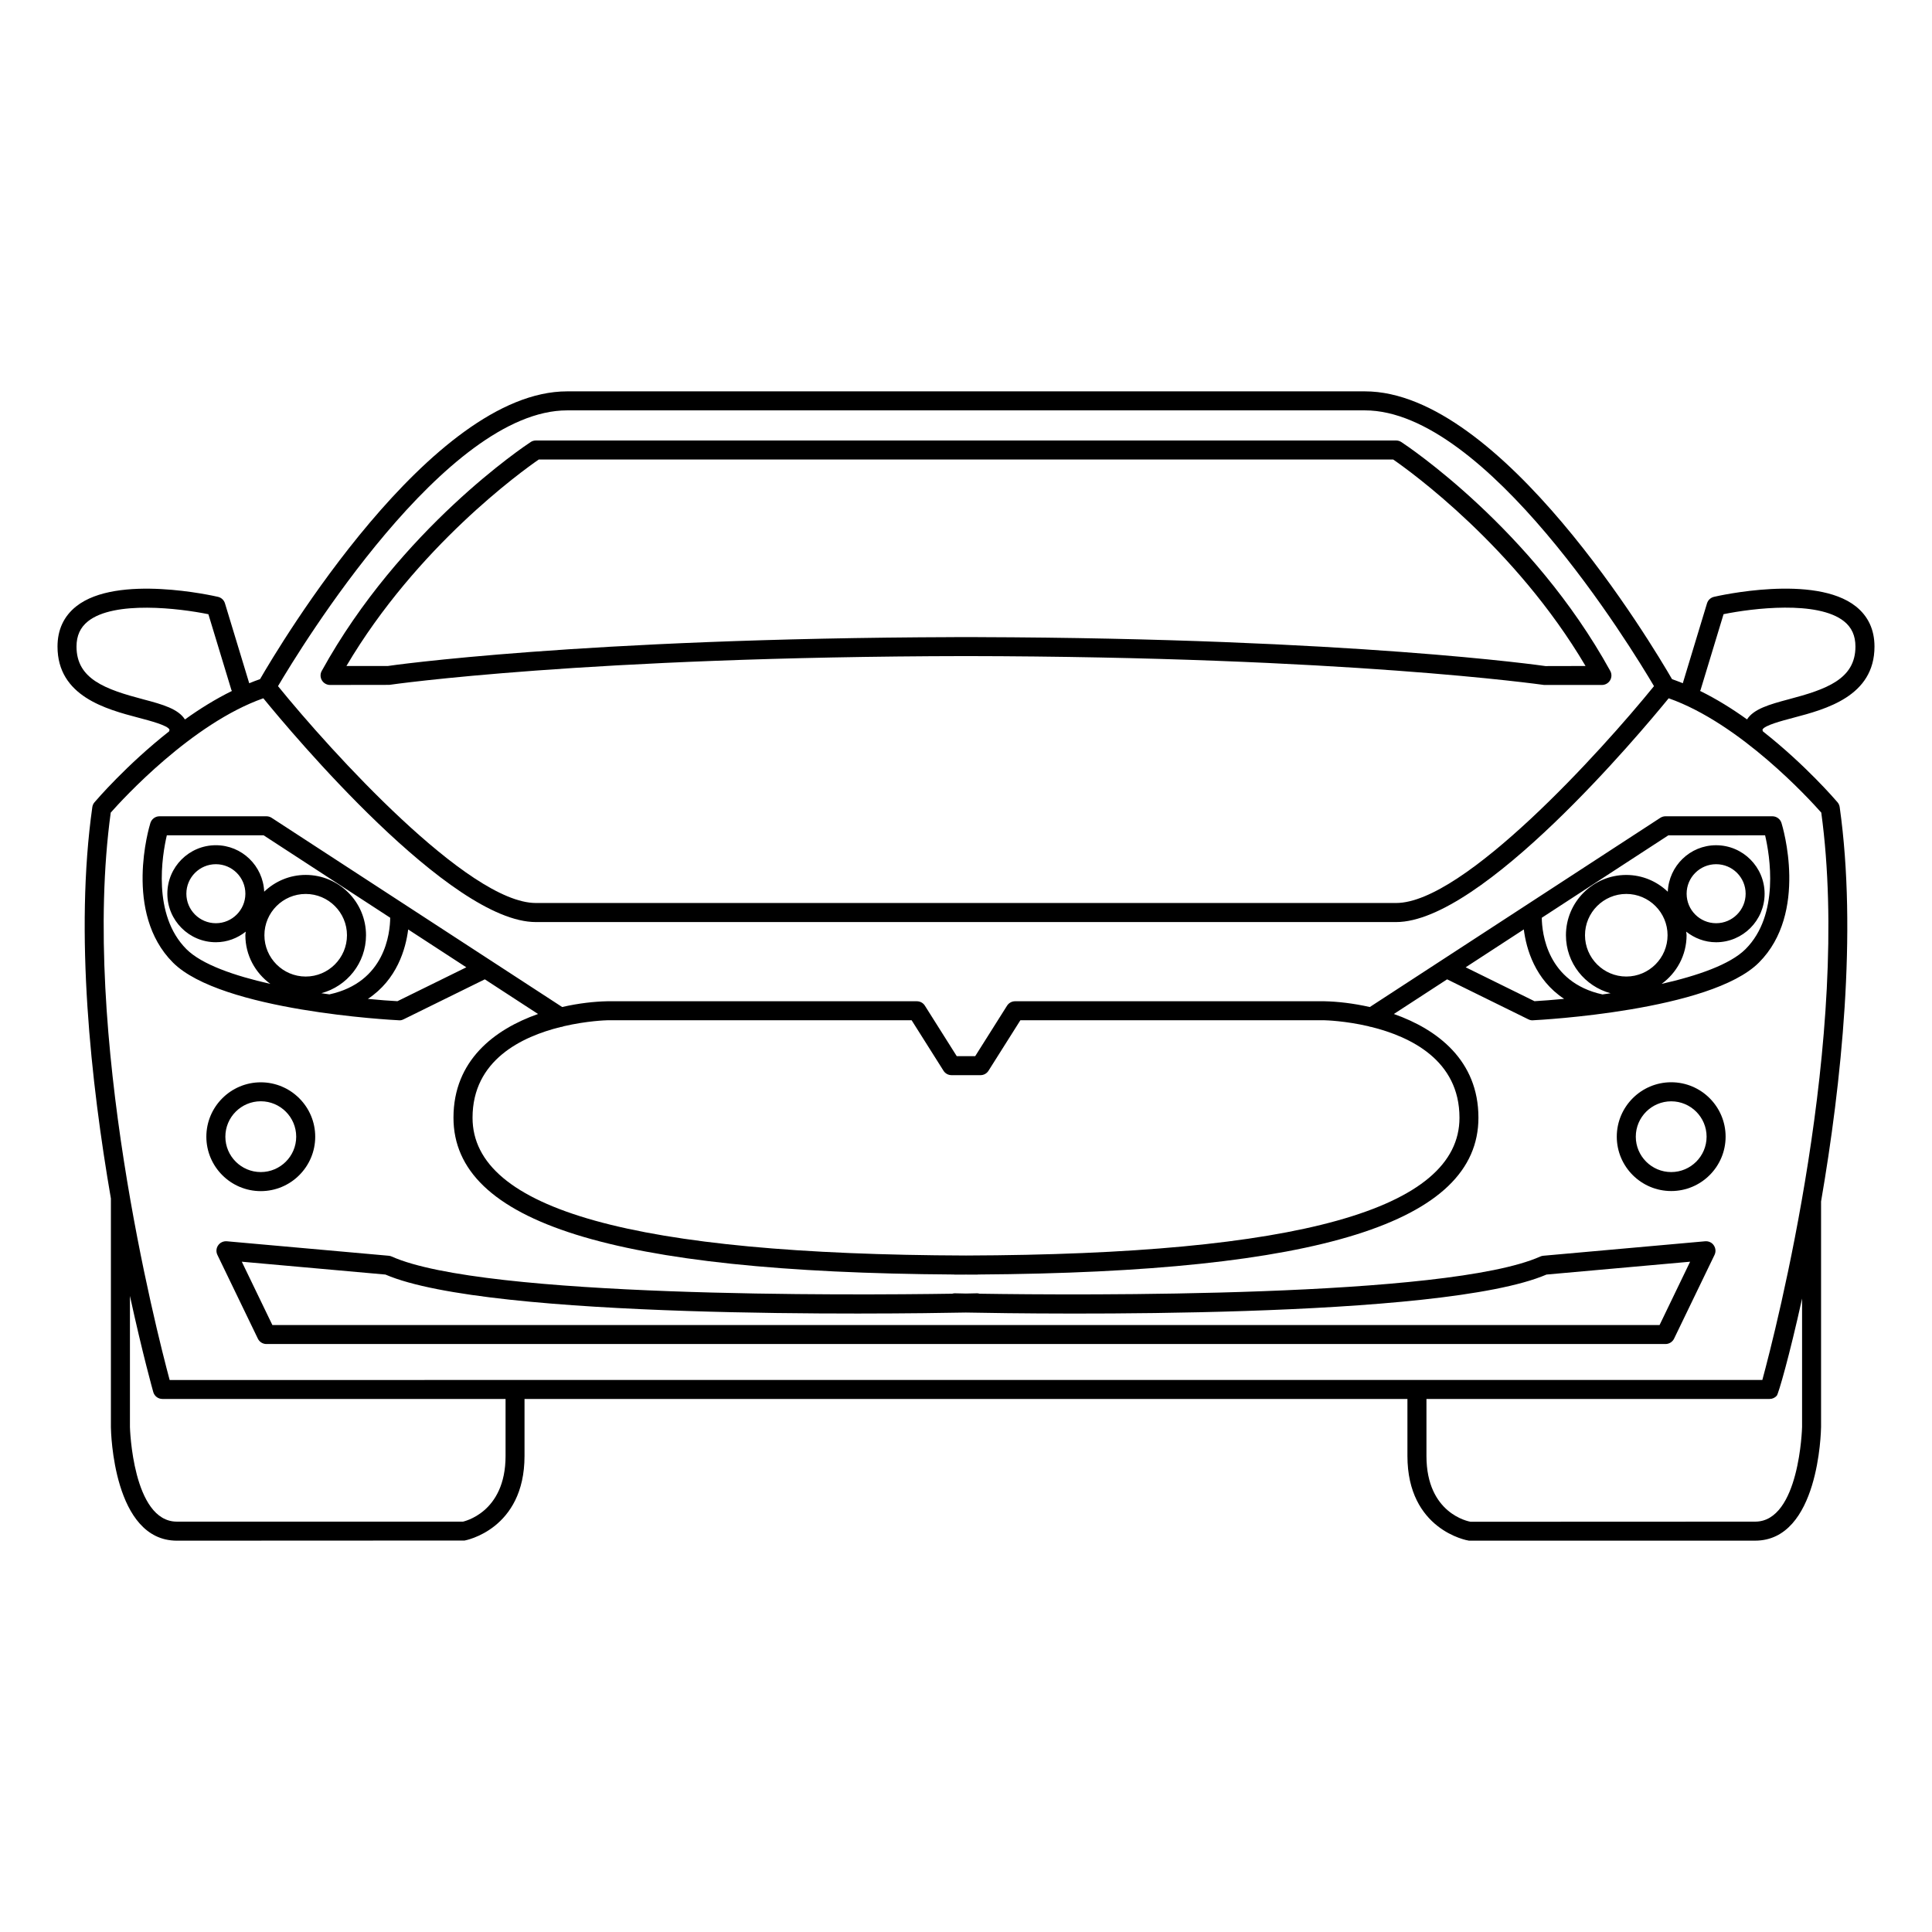
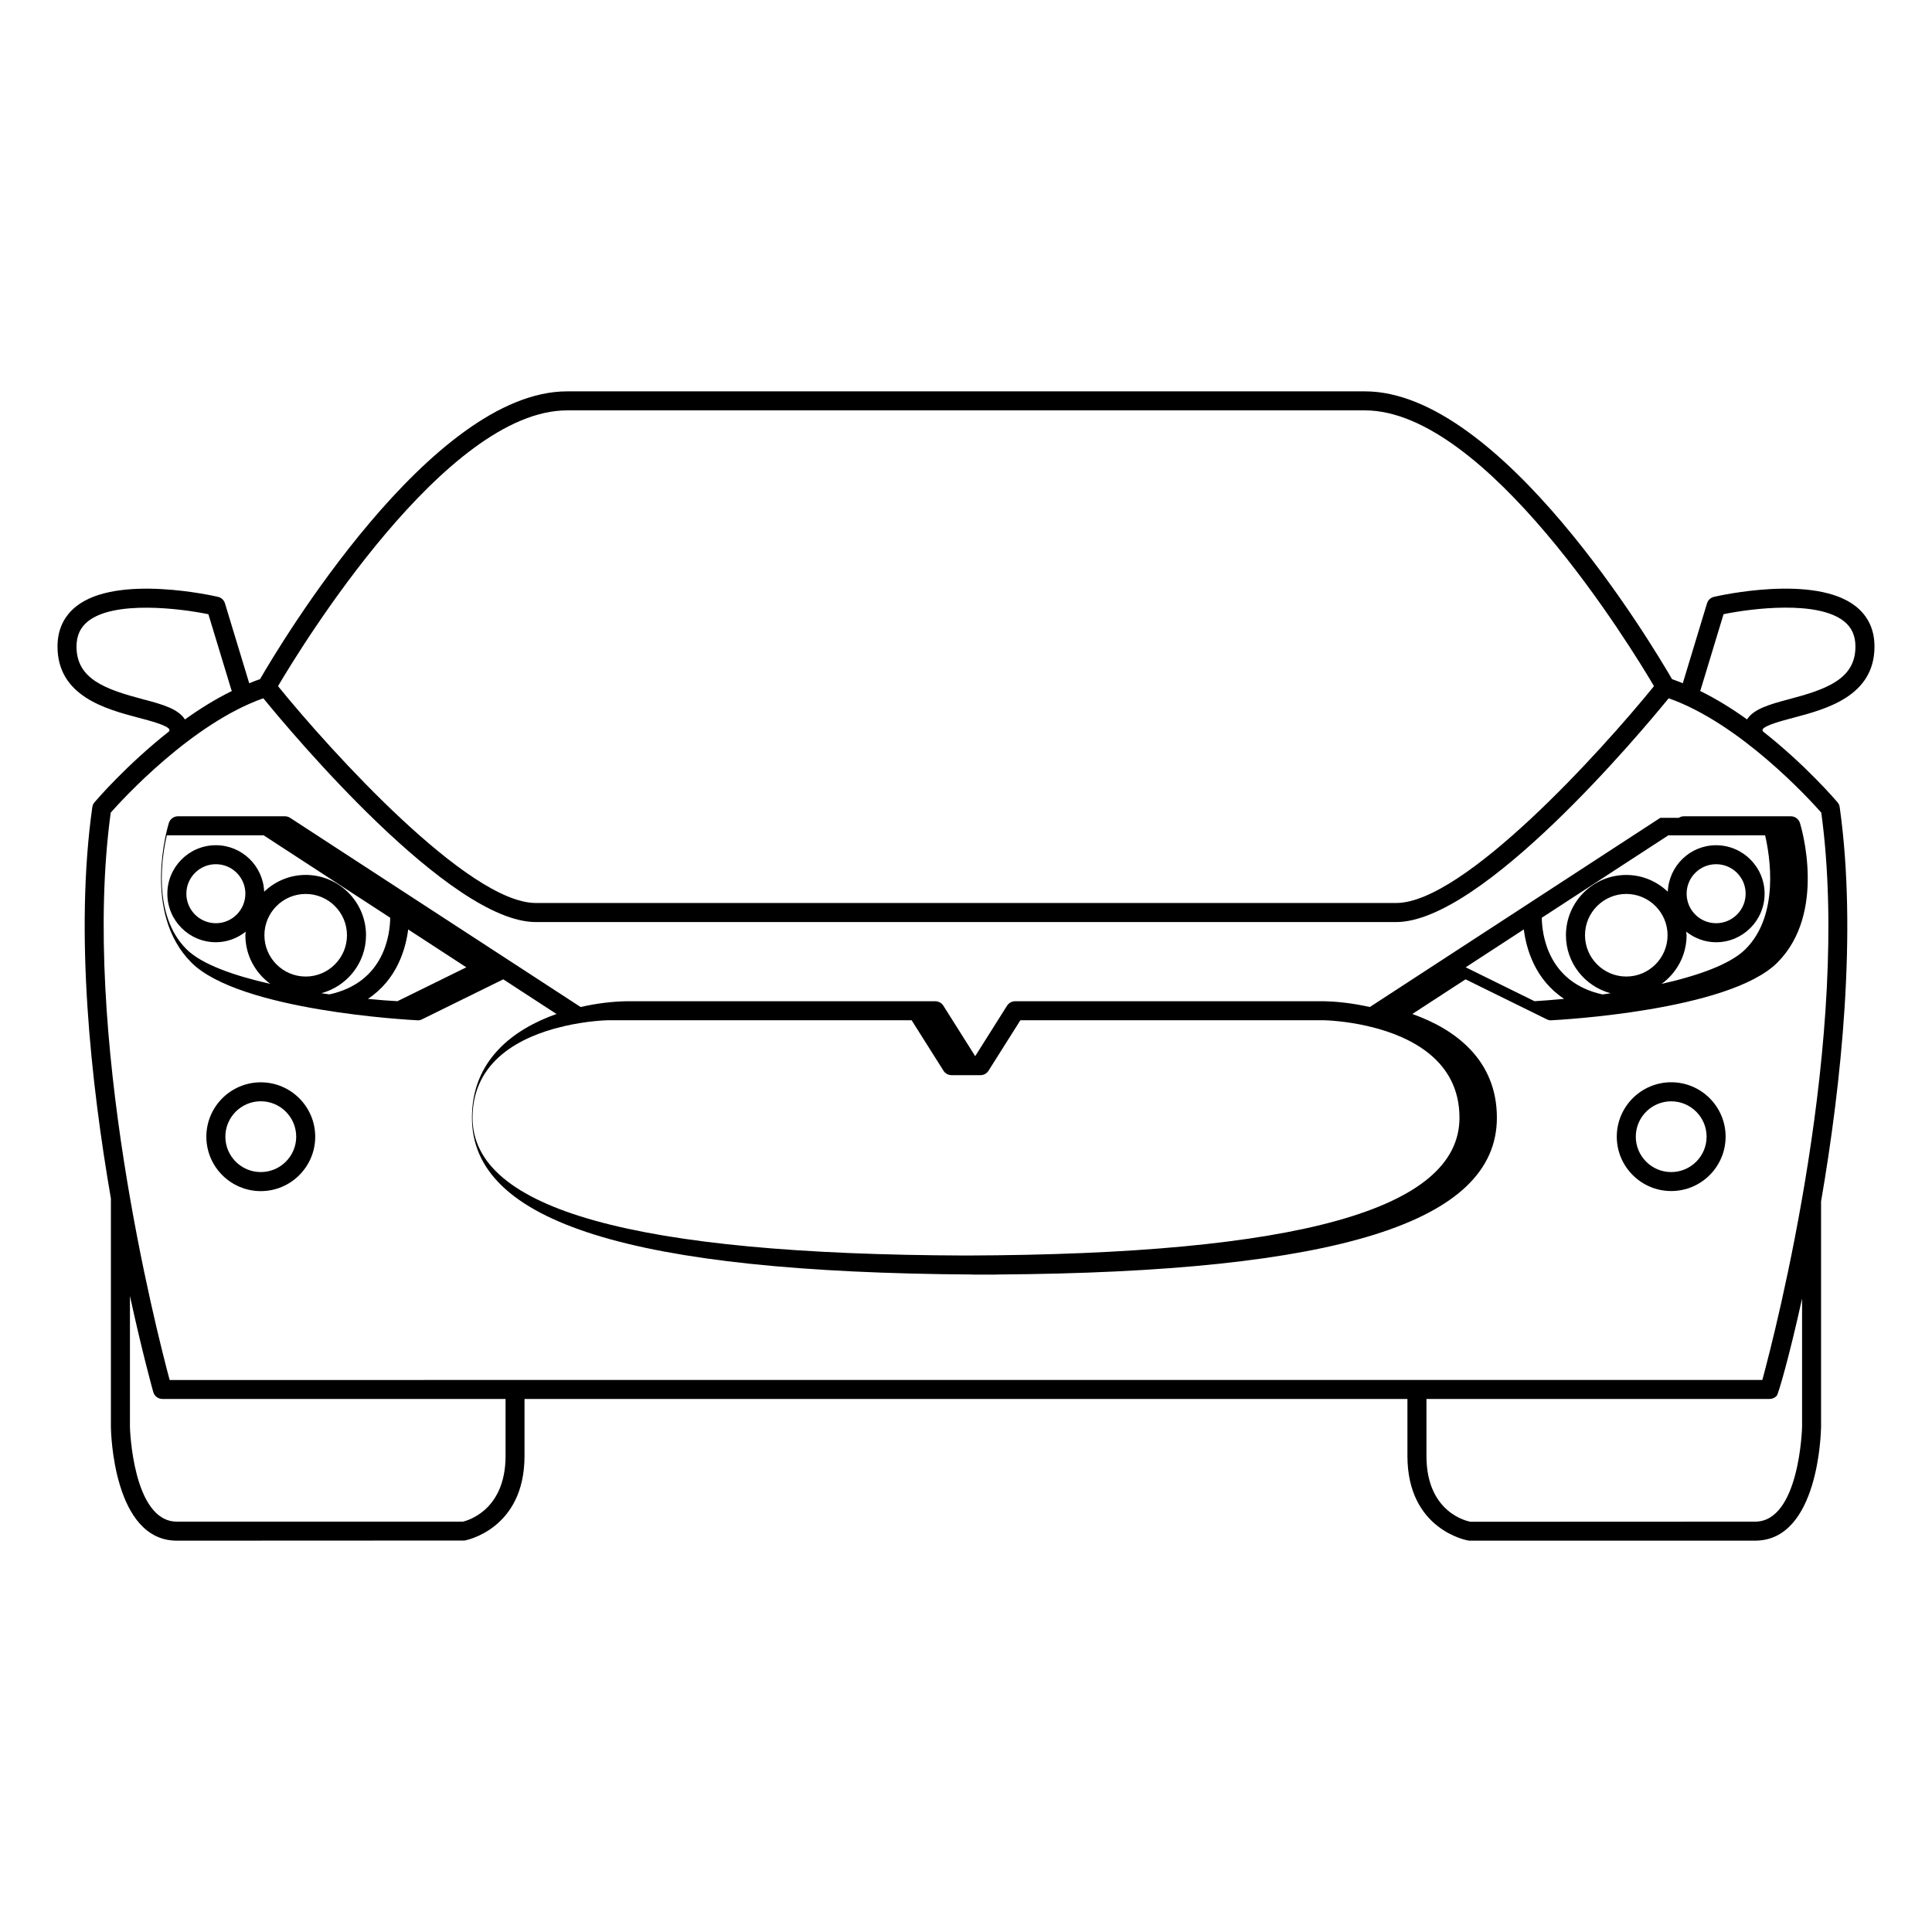
<svg xmlns="http://www.w3.org/2000/svg" fill="#000000" width="800px" height="800px" version="1.1" viewBox="144 144 512 512">
  <g>
-     <path d="m595.89 472.95-42.91 3.836c-0.281 0.023-0.543 0.098-0.801 0.211-24.516 10.957-122.23 10.254-148.57 9.848-0.195-0.039-0.383-0.105-0.609-0.109-0.105 0-1.199 0.031-3.023 0.066-1.789-0.035-2.867-0.059-2.977-0.066h-0.059c-0.211 0-0.406 0.074-0.605 0.109-26.426 0.402-124.02 1.109-148.52-9.848-0.258-0.117-0.523-0.188-0.805-0.211l-42.906-3.836c-0.906-0.066-1.785 0.332-2.297 1.082-0.52 0.734-0.59 1.715-0.195 2.527l10.727 22.207c0.418 0.867 1.301 1.414 2.266 1.414h370.77c0.957 0 1.848-0.551 2.266-1.414l10.727-22.207c0.395-0.816 0.316-1.785-0.195-2.527-0.496-0.75-1.363-1.148-2.273-1.082zm-12.086 22.199h-367.62l-8.105-16.785 38.066 3.406c27.711 11.922 133.79 10.449 153.8 10.066 19.789 0.395 126.14 1.867 153.89-10.066l38.066-3.406z" />
-     <path d="m584 360.73-76.988 50.145c-4.367-0.992-8.57-1.461-12.027-1.531h-81.969c-0.867 0-1.668 0.441-2.133 1.168l-8.445 13.383h-4.891l-8.445-13.383c-0.457-0.734-1.266-1.168-2.133-1.168h-82.02c-3.438 0.07-7.617 0.523-11.969 1.527l-76.996-50.141c-0.406-0.266-0.887-0.406-1.375-0.406h-28.344c-1.102 0-2.082 0.727-2.41 1.777-0.301 0.957-7.195 23.816 5.984 36.996 12.797 12.801 57.957 15.203 59.879 15.289 0.422 0.059 0.852-0.07 1.238-0.258l21.523-10.594 14.105 9.184c-11.539 4.066-22.41 12.305-22.41 27.484 0 27.738 42.203 40.984 132.62 41.555 0.051 0.012 0.09 0.031 0.137 0.031 1.039 0 2.031-0.012 3.059-0.012 1.023 0 2.019 0.012 3.055 0.012 0.051 0 0.09-0.02 0.133-0.031 90.414-0.57 132.62-13.816 132.62-41.555 0-15.18-10.871-23.41-22.414-27.484l14.113-9.184 21.52 10.594c0.383 0.191 0.797 0.301 1.238 0.258 1.914-0.098 47.082-2.488 59.871-15.289 13.18-13.18 6.289-36.031 5.984-36.996-0.324-1.055-1.309-1.777-2.414-1.777h-28.336c-0.473 0-0.945 0.141-1.359 0.406zm-369.93 31.117c0-6.031 4.906-10.941 10.941-10.941 6.035 0 10.941 4.914 10.941 10.941 0 6.035-4.906 10.949-10.941 10.949-6.031-0.004-10.941-4.914-10.941-10.949zm15.086 15.367c6.797-1.828 11.84-7.996 11.84-15.371 0-8.812-7.168-15.98-15.98-15.98-4.266 0-8.133 1.707-11.004 4.445-0.289-6.832-5.894-12.316-12.809-12.316-7.09 0-12.855 5.769-12.855 12.855 0 7.09 5.769 12.855 12.855 12.855 3.004 0 5.734-1.078 7.918-2.805-0.02 0.316-0.098 0.629-0.098 0.945 0 5.316 2.629 9.992 6.625 12.902-9.543-2.156-18.188-5.148-22.25-9.211-9.109-9.125-6.418-24.895-5.188-30.168h25.648l33.547 21.844c-0.035 4.051-1.328 17.094-16.105 20.312-0.703-0.105-1.418-0.199-2.144-0.309zm-20.129-26.371c0 4.301-3.508 7.82-7.82 7.82-4.309 0-7.82-3.5-7.82-7.82 0-4.316 3.508-7.82 7.82-7.82 4.316 0 7.82 3.508 7.82 7.82zm40.301 28.484c-2.117-0.109-4.82-0.316-7.836-0.609 7.738-5.117 10.035-13.281 10.68-18.402l15.406 10.031zm281.45 30.883c0 24.305-42.844 36.238-130.77 36.516-87.934-0.277-130.78-12.211-130.78-36.516 0-15.266 13.039-21.508 23.387-24.051h0.004c0.281 0 0.551-0.105 0.816-0.203 6.082-1.406 11.059-1.566 11.578-1.578h80.578l8.445 13.375c0.457 0.734 1.266 1.176 2.133 1.176h7.672c0.867 0 1.664-0.441 2.125-1.176l8.445-13.375h80.527c0.539 0.012 5.578 0.168 11.703 1.586 0.246 0.074 0.488 0.18 0.734 0.18 10.367 2.57 23.402 8.801 23.402 24.066zm19.879-30.883-18.238-8.984 15.406-10.035c0.648 5.129 2.941 13.289 10.676 18.398-3.023 0.293-5.719 0.5-7.844 0.621zm24.324-6.535c-6.031 0-10.941-4.914-10.941-10.949 0-6.031 4.914-10.941 10.941-10.941 6.031 0 10.941 4.914 10.941 10.941 0 6.039-4.906 10.949-10.941 10.949zm36.789-37.426c1.234 5.269 3.93 21.043-5.188 30.164-4.055 4.055-12.699 7.055-22.234 9.211 3.988-2.91 6.613-7.586 6.613-12.902 0-0.324-0.082-0.629-0.105-0.945 2.203 1.734 4.926 2.812 7.926 2.812 7.082 0 12.855-5.769 12.855-12.855 0-7.09-5.773-12.855-12.855-12.855-6.906 0-12.516 5.488-12.801 12.324-2.863-2.742-6.734-4.449-11.012-4.449-8.805 0-15.98 7.168-15.98 15.98 0 7.371 5.039 13.539 11.836 15.375-0.727 0.105-1.438 0.207-2.152 0.309-14.691-3.219-16.043-16.27-16.086-20.32l33.535-21.84zm-20.797 15.477c0-4.312 3.5-7.82 7.82-7.82 4.316 0 7.82 3.5 7.82 7.82 0 4.301-3.5 7.82-7.82 7.82-4.32 0-7.82-3.504-7.82-7.82z" />
+     <path d="m584 360.73-76.988 50.145c-4.367-0.992-8.57-1.461-12.027-1.531h-81.969c-0.867 0-1.668 0.441-2.133 1.168l-8.445 13.383l-8.445-13.383c-0.457-0.734-1.266-1.168-2.133-1.168h-82.02c-3.438 0.07-7.617 0.523-11.969 1.527l-76.996-50.141c-0.406-0.266-0.887-0.406-1.375-0.406h-28.344c-1.102 0-2.082 0.727-2.41 1.777-0.301 0.957-7.195 23.816 5.984 36.996 12.797 12.801 57.957 15.203 59.879 15.289 0.422 0.059 0.852-0.07 1.238-0.258l21.523-10.594 14.105 9.184c-11.539 4.066-22.41 12.305-22.41 27.484 0 27.738 42.203 40.984 132.62 41.555 0.051 0.012 0.09 0.031 0.137 0.031 1.039 0 2.031-0.012 3.059-0.012 1.023 0 2.019 0.012 3.055 0.012 0.051 0 0.09-0.02 0.133-0.031 90.414-0.57 132.62-13.816 132.62-41.555 0-15.18-10.871-23.41-22.414-27.484l14.113-9.184 21.52 10.594c0.383 0.191 0.797 0.301 1.238 0.258 1.914-0.098 47.082-2.488 59.871-15.289 13.18-13.18 6.289-36.031 5.984-36.996-0.324-1.055-1.309-1.777-2.414-1.777h-28.336c-0.473 0-0.945 0.141-1.359 0.406zm-369.93 31.117c0-6.031 4.906-10.941 10.941-10.941 6.035 0 10.941 4.914 10.941 10.941 0 6.035-4.906 10.949-10.941 10.949-6.031-0.004-10.941-4.914-10.941-10.949zm15.086 15.367c6.797-1.828 11.84-7.996 11.84-15.371 0-8.812-7.168-15.98-15.98-15.98-4.266 0-8.133 1.707-11.004 4.445-0.289-6.832-5.894-12.316-12.809-12.316-7.09 0-12.855 5.769-12.855 12.855 0 7.09 5.769 12.855 12.855 12.855 3.004 0 5.734-1.078 7.918-2.805-0.02 0.316-0.098 0.629-0.098 0.945 0 5.316 2.629 9.992 6.625 12.902-9.543-2.156-18.188-5.148-22.25-9.211-9.109-9.125-6.418-24.895-5.188-30.168h25.648l33.547 21.844c-0.035 4.051-1.328 17.094-16.105 20.312-0.703-0.105-1.418-0.199-2.144-0.309zm-20.129-26.371c0 4.301-3.508 7.82-7.82 7.82-4.309 0-7.82-3.5-7.82-7.82 0-4.316 3.508-7.82 7.82-7.82 4.316 0 7.82 3.508 7.82 7.82zm40.301 28.484c-2.117-0.109-4.82-0.316-7.836-0.609 7.738-5.117 10.035-13.281 10.68-18.402l15.406 10.031zm281.45 30.883c0 24.305-42.844 36.238-130.77 36.516-87.934-0.277-130.78-12.211-130.78-36.516 0-15.266 13.039-21.508 23.387-24.051h0.004c0.281 0 0.551-0.105 0.816-0.203 6.082-1.406 11.059-1.566 11.578-1.578h80.578l8.445 13.375c0.457 0.734 1.266 1.176 2.133 1.176h7.672c0.867 0 1.664-0.441 2.125-1.176l8.445-13.375h80.527c0.539 0.012 5.578 0.168 11.703 1.586 0.246 0.074 0.488 0.18 0.734 0.18 10.367 2.57 23.402 8.801 23.402 24.066zm19.879-30.883-18.238-8.984 15.406-10.035c0.648 5.129 2.941 13.289 10.676 18.398-3.023 0.293-5.719 0.5-7.844 0.621zm24.324-6.535c-6.031 0-10.941-4.914-10.941-10.949 0-6.031 4.914-10.941 10.941-10.941 6.031 0 10.941 4.914 10.941 10.941 0 6.039-4.906 10.949-10.941 10.949zm36.789-37.426c1.234 5.269 3.93 21.043-5.188 30.164-4.055 4.055-12.699 7.055-22.234 9.211 3.988-2.91 6.613-7.586 6.613-12.902 0-0.324-0.082-0.629-0.105-0.945 2.203 1.734 4.926 2.812 7.926 2.812 7.082 0 12.855-5.769 12.855-12.855 0-7.09-5.773-12.855-12.855-12.855-6.906 0-12.516 5.488-12.801 12.324-2.863-2.742-6.734-4.449-11.012-4.449-8.805 0-15.98 7.168-15.98 15.98 0 7.371 5.039 13.539 11.836 15.375-0.727 0.105-1.438 0.207-2.152 0.309-14.691-3.219-16.043-16.27-16.086-20.32l33.535-21.84zm-20.797 15.477c0-4.312 3.5-7.82 7.82-7.82 4.316 0 7.82 3.5 7.82 7.82 0 4.301-3.5 7.82-7.82 7.82-4.32 0-7.82-3.504-7.82-7.82z" />
    <path d="m619.27 334.21c8.551-2.258 21.488-5.668 21.488-18.859 0-4.465-1.668-8.051-4.953-10.66-10.871-8.621-36.496-2.777-37.59-2.519-0.875 0.207-1.578 0.863-1.84 1.723l-6.418 21.172c-0.945-0.379-1.906-0.762-2.856-1.09-5.144-8.883-45.293-76.262-81.367-76.262h-211.45c-36.086 0-76.23 67.379-81.367 76.262-0.961 0.316-1.914 0.711-2.871 1.09l-6.43-21.176c-0.262-0.863-0.961-1.516-1.84-1.719-1.082-0.25-26.723-6.098-37.578 2.519-3.289 2.621-4.957 6.195-4.957 10.66 0 13.191 12.93 16.602 21.484 18.859 3.062 0.805 7.688 2.023 8.188 3.141 0.016 0.035-0.016 0.215-0.102 0.473-11.23 8.836-19.23 18.164-19.773 18.797-0.309 0.359-0.508 0.801-0.574 1.281-4.707 33.273-0.402 72.91 4.938 103.79 0 0.016-0.012 0.031-0.012 0.051v60.477c0.016 1.23 0.629 30.074 17.477 30.074l76.25-0.035c0.156-0.023 15.887-2.875 15.887-22.41v-15.105l233.98-0.004v15.105c0 19.531 15.723 22.383 16.297 22.445h75.844c16.859 0 17.457-28.844 17.477-30.109v-59.777c5.379-31.227 9.621-71.289 4.938-104.5-0.07-0.48-0.266-0.922-0.57-1.281-0.539-0.637-8.551-9.969-19.785-18.801-0.086-0.25-0.109-0.434-0.105-0.469 0.5-1.117 5.129-2.332 8.188-3.141zm-324.98-81.457h211.43c32.164 0 70.504 62.723 76.605 73.082-13.934 17.176-50.422 57.469-68.332 57.469h-227.99c-17.906 0-54.391-40.293-68.328-57.469 6.102-10.344 44.43-73.082 76.617-73.082zm-112.28 76.59c-10.047-2.648-17.734-5.359-17.734-13.984 0-2.887 0.996-5.082 3.047-6.715 6.969-5.531 24.207-3.441 31.902-1.867l6.086 20.043c0.031 0.105 0.105 0.18 0.152 0.289-4.344 2.141-8.551 4.75-12.453 7.559-1.77-2.785-5.824-3.965-11-5.324zm95.969 200.5c0 15.164-11.219 17.352-11.266 17.406h-75.84c-11.723 0-12.438-24.863-12.438-25.074v-34.742c3.34 15.34 6.098 25.18 6.184 25.477 0.309 1.082 1.293 1.828 2.422 1.828h90.938zm343.59-7.695c0 0.25-0.691 25.102-12.438 25.102l-75.426 0.031c-0.484-0.082-11.68-2.125-11.68-17.438v-15.105h90.934c0.734 0 1.422-0.316 1.91-0.867 0.441-0.523 3.324-10.434 6.699-25.746zm5.086-162.8c8.082 59.113-12.133 137.52-15.617 150.36l-422.08 0.004c-3.481-12.949-23.633-91.691-15.613-150.36 3.148-3.566 21.508-23.633 40.438-30.301 7.531 9.227 49.457 59.305 72.215 59.305h227.99c22.766 0 64.699-50.078 72.227-59.305 18.938 6.656 37.289 26.734 40.438 30.297zm-19.676-24.699c-3.891-2.801-8.09-5.41-12.445-7.551 0.047-0.105 0.117-0.176 0.145-0.289l6.082-20.043c7.68-1.578 24.918-3.672 31.902 1.867 2.051 1.629 3.047 3.824 3.047 6.715 0 8.621-7.684 11.336-17.734 13.984-5.16 1.375-9.215 2.555-10.996 5.316z" />
    <path d="m586.89 430.81c-7.949 0-14.426 6.469-14.426 14.418s6.473 14.41 14.426 14.41c7.949 0 14.414-6.457 14.414-14.41 0-7.949-6.465-14.418-14.414-14.418zm0 23.801c-5.176 0-9.387-4.207-9.387-9.375s4.211-9.375 9.387-9.375c5.168 0 9.375 4.207 9.375 9.375s-4.207 9.375-9.375 9.375z" />
-     <path d="m399.99 317.87c100.71 0.152 152.33 7.551 153.21 7.652h15.32c0.891 0 1.719-0.469 2.172-1.234 0.457-0.77 0.469-1.723 0.035-2.5-20.742-37.656-53.953-59.723-55.359-60.637-0.414-0.277-0.887-0.414-1.375-0.414h-227.99c-0.492 0-0.973 0.137-1.379 0.414-1.402 0.922-34.605 22.988-55.355 60.645-0.434 0.77-0.418 1.727 0.035 2.492 0.453 0.762 1.281 1.234 2.172 1.234l15.688-0.023c0.512-0.082 52.07-7.477 152.83-7.629zm-164.18 2.617c18.68-31.629 46.512-51.641 50.965-54.707h226.44c4.449 3.066 32.289 23.086 50.969 54.715l-10.617 0.023c-0.52-0.082-51.363-7.379-150.43-7.672-0.023 0-0.051-0.016-0.07-0.016-1.043 0-2.039 0.004-3.062 0.004-1.027 0-2.031-0.004-3.066-0.004-0.023 0-0.047 0.016-0.07 0.016-99.07 0.297-149.91 7.598-150.07 7.648l-10.98-0.004z" />
    <path d="m213.11 459.66c7.957 0 14.426-6.469 14.426-14.418s-6.473-14.418-14.426-14.418c-7.949 0-14.426 6.469-14.426 14.418 0.004 7.949 6.473 14.418 14.426 14.418zm0-23.812c5.176 0 9.387 4.211 9.387 9.387 0 5.168-4.211 9.375-9.387 9.375s-9.387-4.207-9.387-9.375c0-5.176 4.207-9.387 9.387-9.387z" />
  </g>
</svg>